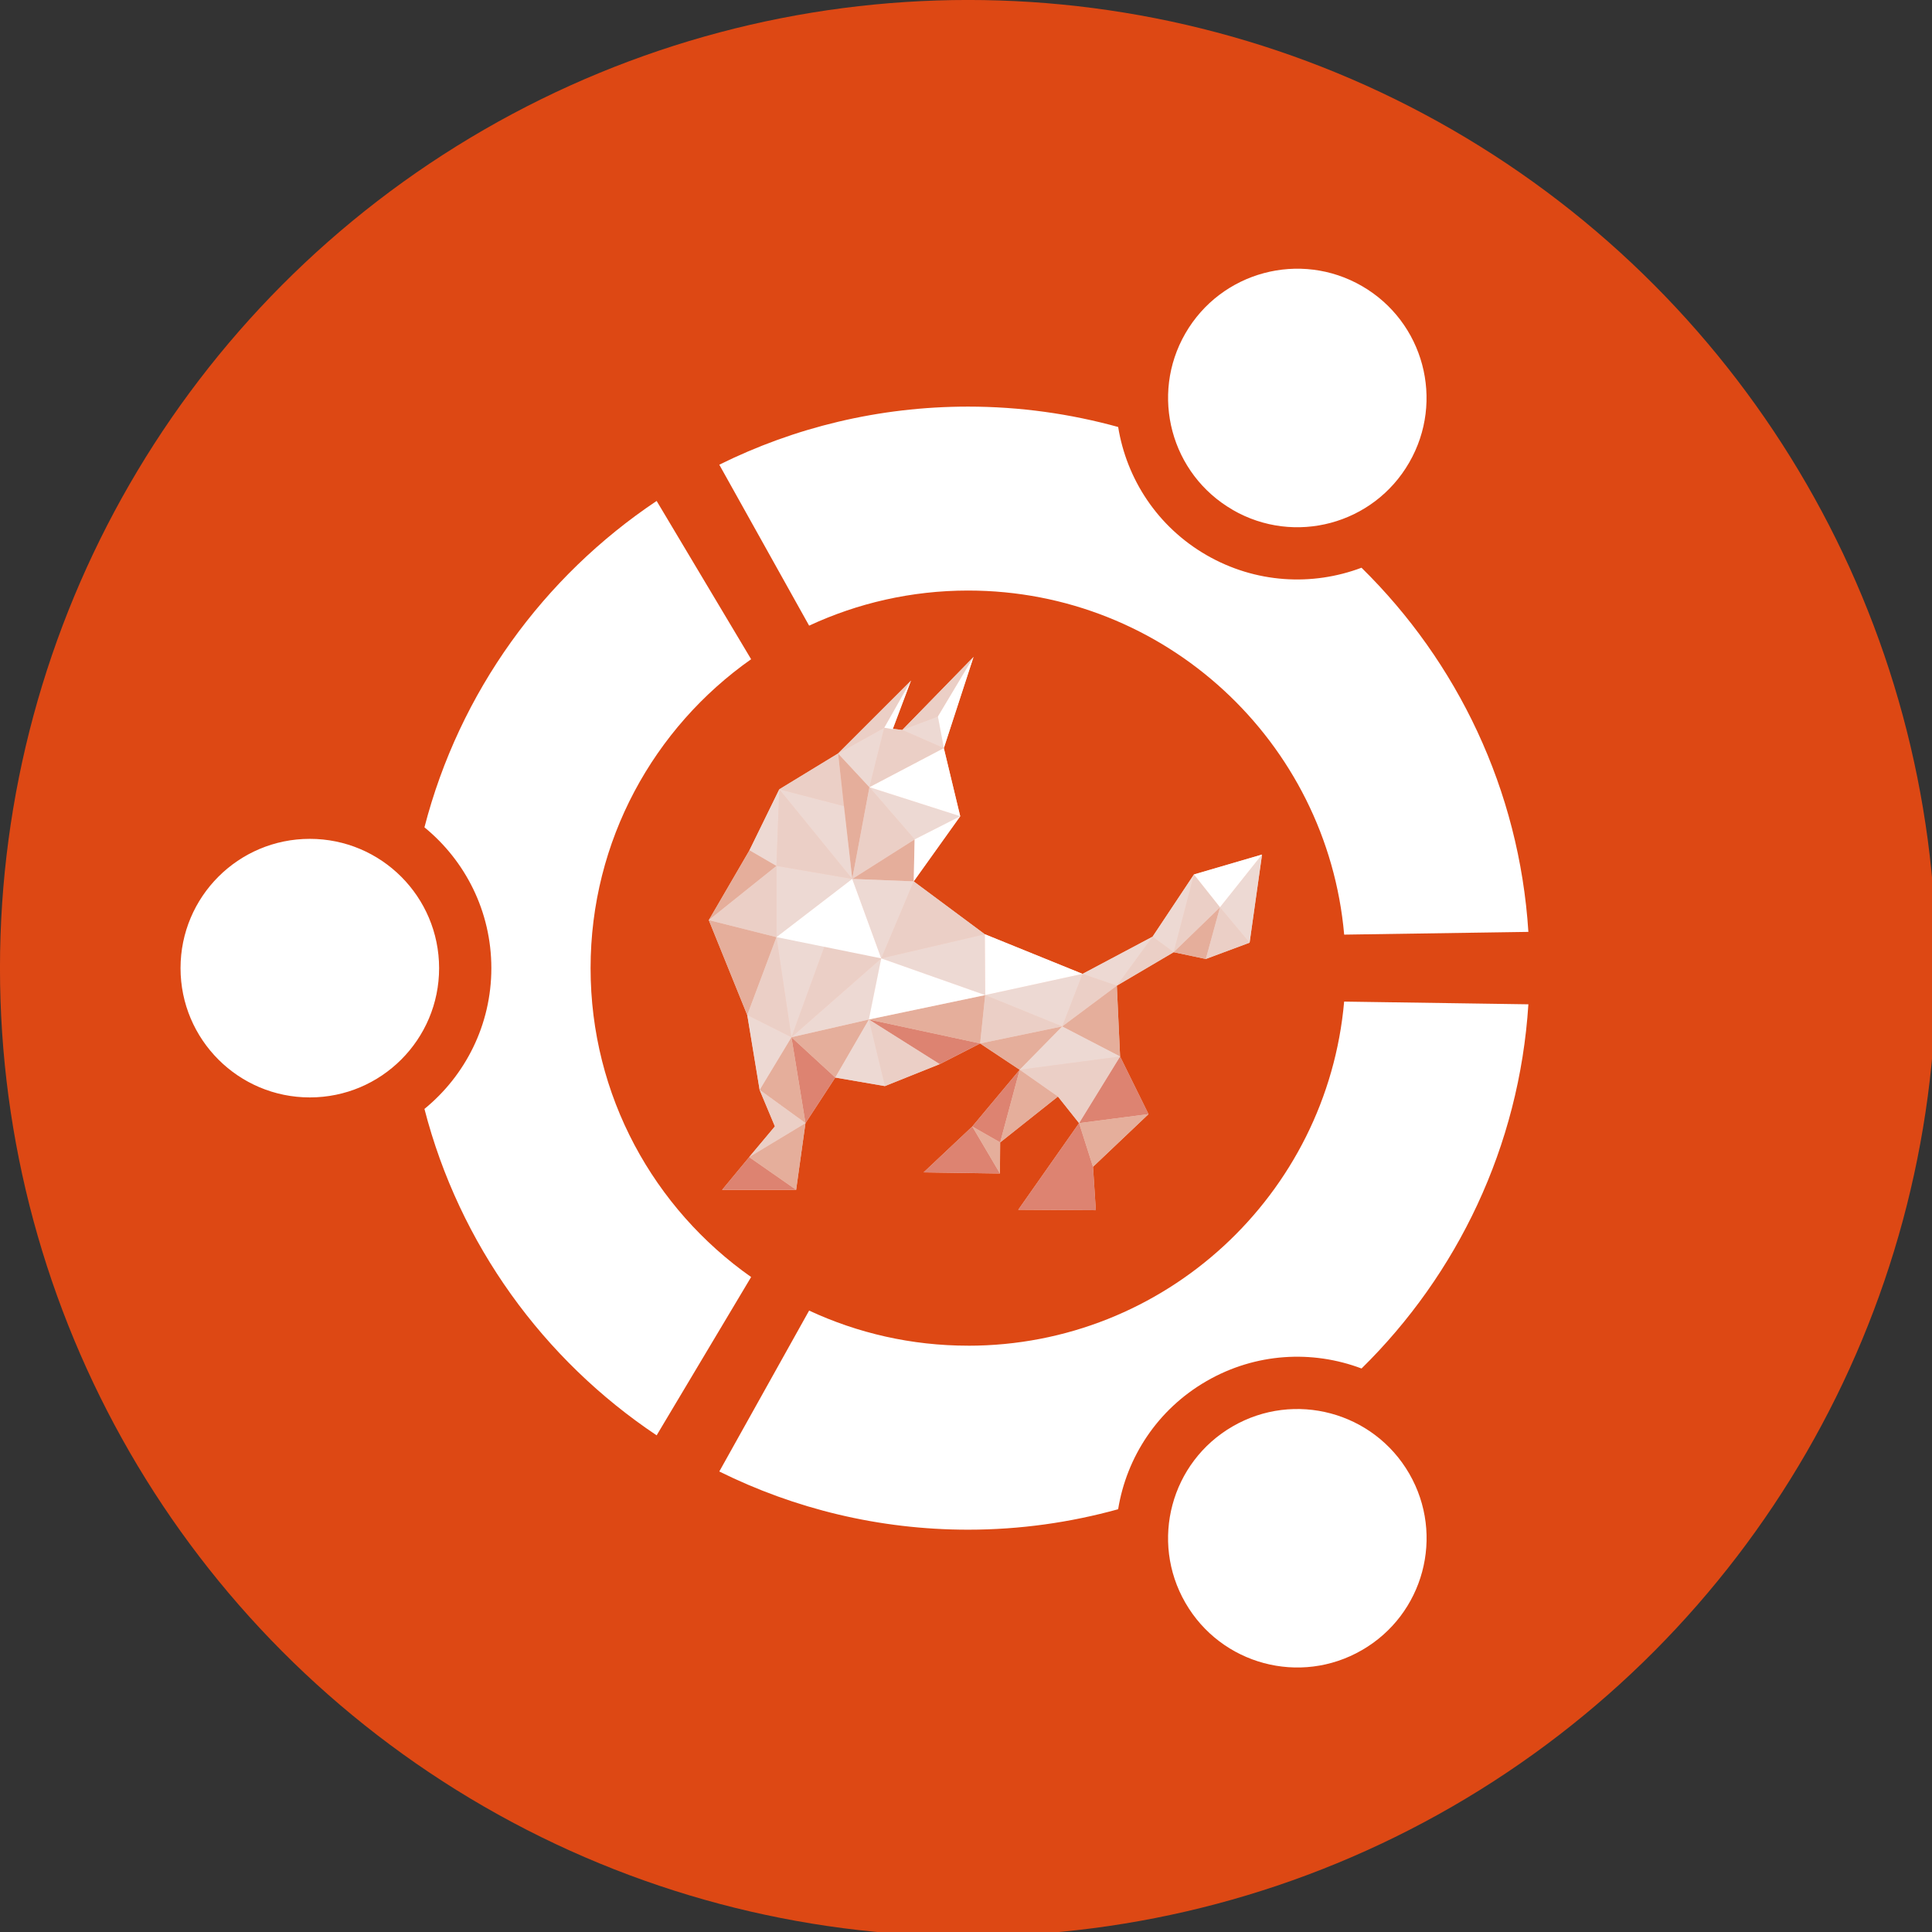
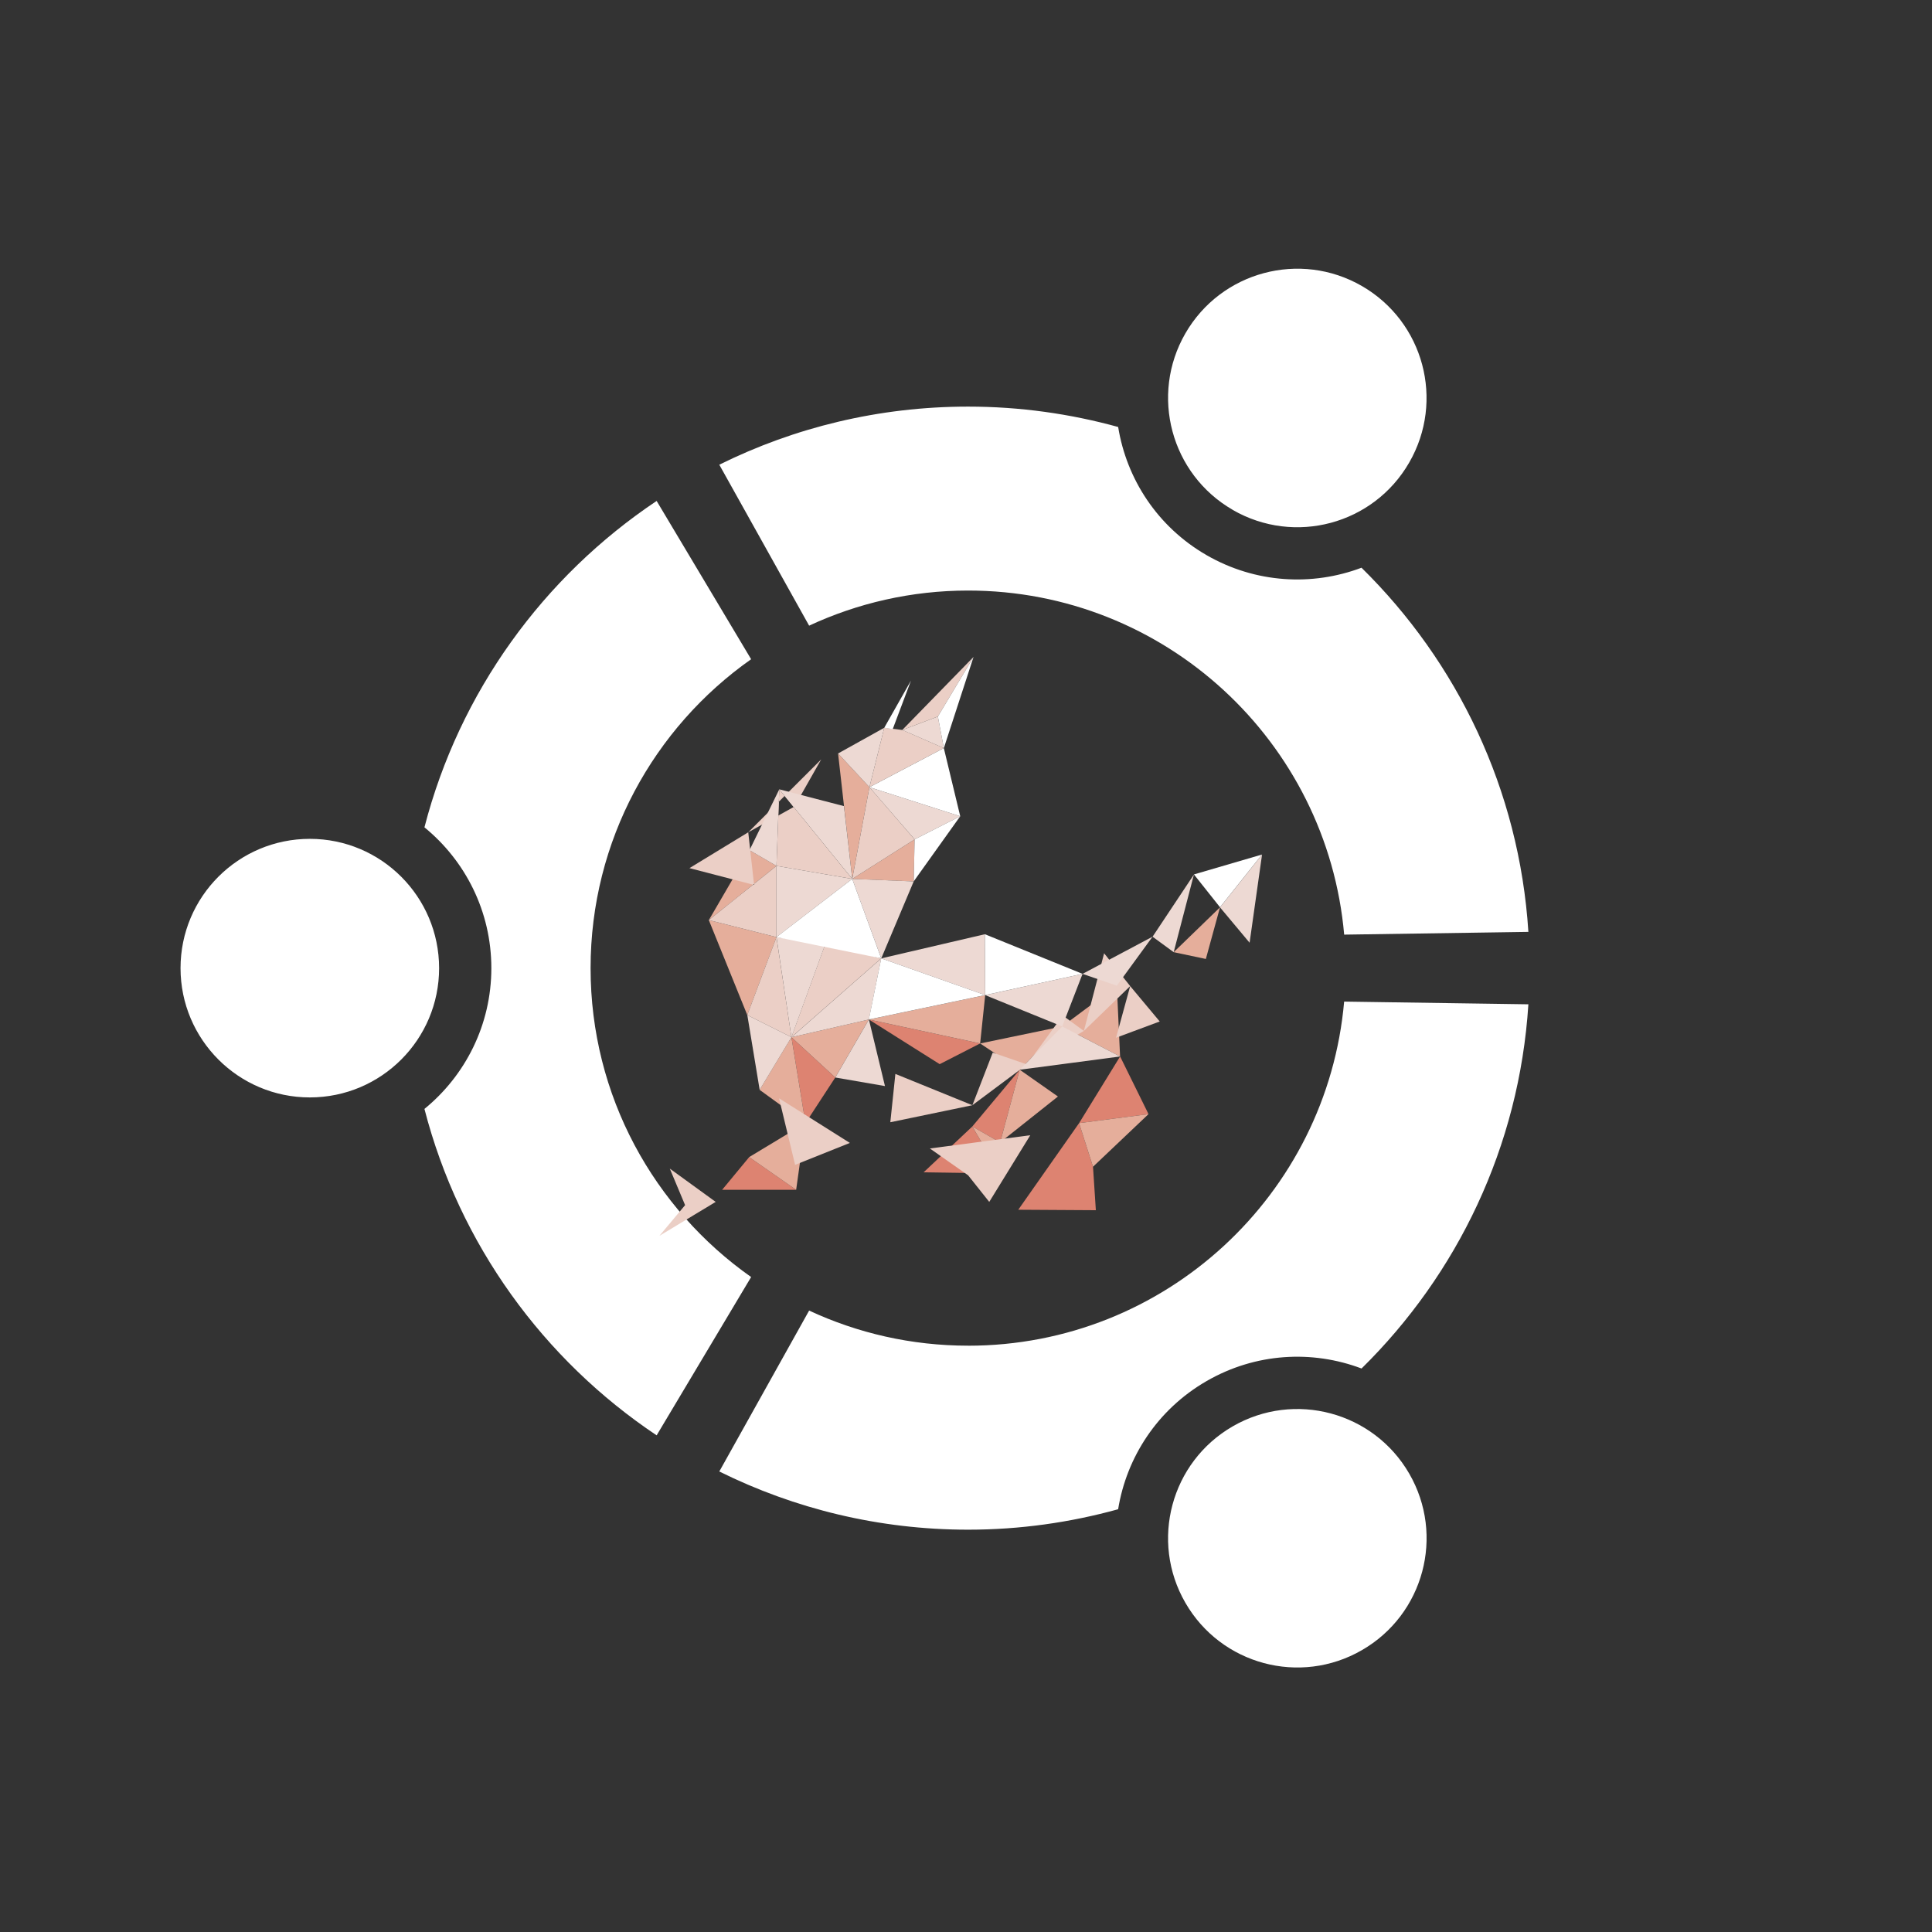
<svg xmlns="http://www.w3.org/2000/svg" xmlns:ns1="http://www.inkscape.org/namespaces/inkscape" xmlns:ns2="http://sodipodi.sourceforge.net/DTD/sodipodi-0.dtd" xmlns:ns3="http://www.bohemiancoding.com/sketch/ns" width="48" height="48" viewBox="0 0 12.7 12.7" version="1.1" id="svg5" xml:space="preserve" ns1:version="1.2.2 (b0a8486541, 2022-12-01)" ns2:docname="kylin.svg">
  <rect x="0" y="0" width="12.7" height="12.7" fill="#333333" stroke="none" />
  <ns2:namedview id="namedview7" pagecolor="#ffffff" bordercolor="#666666" borderopacity="1.0" ns1:showpageshadow="2" ns1:pageopacity="0.0" ns1:pagecheckerboard="0" ns1:deskcolor="#d1d1d1" ns1:document-units="mm" showgrid="false" ns1:zoom="0.70644641" ns1:cx="-75.731152" ns1:cy="297.97023" ns1:window-width="1854" ns1:window-height="999" ns1:window-x="0" ns1:window-y="0" ns1:window-maximized="1" ns1:current-layer="layer1" />
  <defs id="defs2" />
  <g ns1:label="Layer 1" ns1:groupmode="layer" id="layer1" transform="translate(-125.303,-69.873)">
    <g id="Group" transform="matrix(0.22,0,0,0.22,125.278,69.848)" ns3:type="MSLayerGroup" style="fill:none;fill-rule:evenodd">
-       <circle id="Oval" ns3:type="MSShapeGroup" cy="29.041" cx="29.041" r="28.928" fill="#dd4814" />
      <path id="Shape" ns3:type="MSShapeGroup" fill="#ffffff" d="m 9.371,25.178 c -2.134,0 -3.863,1.729 -3.863,3.863 0,2.133 1.73,3.863 3.863,3.863 2.134,0 3.863,-1.73 3.863,-3.863 -0.002,-2.134 -1.73,-3.863 -3.863,-3.863 z m 27.576,17.554 c -1.848,1.067 -2.481,3.427 -1.414,5.274 1.066,1.847 3.427,2.481 5.274,1.413 1.848,-1.065 2.482,-3.426 1.414,-5.274 -1.067,-1.845 -3.428,-2.479 -5.274,-1.413 z m -19.187,-13.69 c 0,-3.817 1.896,-7.189 4.797,-9.231 l -2.823,-4.729 c -3.38,2.259 -5.894,5.71 -6.938,9.752 1.219,0.996 1.999,2.51 1.999,4.208 0,1.696 -0.78,3.21 -1.999,4.206 1.043,4.044 3.557,7.494 6.938,9.753 l 2.823,-4.73 c -2.901,-2.041 -4.797,-5.412 -4.797,-9.229 z m 11.281,-11.283 c 5.894,0 10.729,4.519 11.236,10.281 l 5.504,-0.082 c -0.271,-4.254 -2.129,-8.073 -4.986,-10.881 -1.468,0.554 -3.164,0.469 -4.63,-0.376 -1.469,-0.847 -2.39,-2.277 -2.641,-3.829 -1.428,-0.394 -2.93,-0.609 -4.484,-0.609 -2.67,0 -5.194,0.626 -7.434,1.736 l 2.684,4.809 c 1.443,-0.671 3.054,-1.049 4.752,-1.049 z m 0,22.563 c -1.697,0 -3.308,-0.377 -4.751,-1.049 l -2.684,4.808 c 2.241,1.111 4.766,1.739 7.435,1.739 1.553,0 3.055,-0.216 4.482,-0.611 0.252,-1.552 1.173,-2.981 2.642,-3.829 1.467,-0.847 3.162,-0.931 4.631,-0.376 2.856,-2.808 4.714,-6.627 4.985,-10.882 l -5.505,-0.081 c -0.507,5.764 -5.342,10.282 -11.235,10.282 z m 7.905,-24.973 c 1.848,1.067 4.208,0.435 5.273,-1.413 1.068,-1.847 0.436,-4.208 -1.412,-5.276 -1.847,-1.066 -4.208,-0.433 -5.275,1.415 -1.065,1.846 -0.432,4.207 1.414,5.272 z" />
      <g id="g1430" ns3:type="MSShapeGroup" transform="translate(21.262,19.671)">
-         <path fill="#ffffff" d="m 7.94,0.072 -2.129,2.182 -0.282,-0.033 0.543,-1.443 -2.179,2.178 0.423,3.749 -0.249,-2.175 -0.174,-1.573 -1.757,1.071 -0.89,1.819 -1.216,2.089 1.149,2.838 0.369,2.235 0.457,1.091 -0.769,0.918 -0.809,0.978 h 2.212 l 0.279,-1.993 0.89,-1.363 1.484,0.255 1.636,-0.655 1.209,-0.618 1.182,0.785 -1.417,1.696 -1.454,1.37 2.281,0.033 0.006,-0.928 1.727,-1.371 0.631,0.795 -1.817,2.588 2.318,0.014 -0.084,-1.297 1.658,-1.574 -0.849,-1.722 -0.098,-2.116 1.7,-1.001 0.96,0.203 1.307,-0.486 0.372,-2.634 -2.035,0.595 -1.236,1.859 -2.092,1.111 -2.919,-1.184 -2.126,-1.58 1.39,-1.946 -0.49,-2.036 0.887,-2.724 3e-4,1.9e-5 z" fill-opacity="0.706" id="path1418" />
        <path d="m 4.813,10.905 2.116,1.334 1.209,-0.619 z m -2.314,0.529 0.42,2.567 0.89,-1.363 -1.31,-1.204 z m 9.821,0.575 -1.226,1.992 2.075,-0.269 z m -1.226,1.992 -1.817,2.588 2.318,0.014 -0.085,-1.297 z m -1.774,-1.596 -1.417,1.697 0.833,0.475 z m -1.417,1.697 -1.454,1.369 2.281,0.034 z m -6.666,0.914 -0.809,0.978 h 2.213 l -1.404,-0.978 h 10e-5 z" fill="#dd8371" id="path1420" />
        <path d="M 3.893,2.956 4.316,6.704 4.83,3.964 3.893,2.956 Z m 0.423,3.749 1.837,0.073 0.027,-1.254 -1.864,1.181 z M 1.247,5.846 0.031,7.935 2.053,6.315 1.247,5.846 Z M 0.031,7.935 1.18,10.772 2.053,8.444 0.031,7.935 h -4.7e-5 z m 15.274,-0.382 -1.384,1.34 0.961,0.203 0.423,-1.543 z m -3.083,2.342 -1.632,1.217 1.729,0.898 -0.097,-2.115 z m -1.633,1.217 -2.451,0.509 1.182,0.785 z M 9.32,12.405 8.736,14.577 10.462,13.206 Z M 8.736,14.577 7.903,14.101 8.729,15.505 Z M 8.138,11.62 8.289,10.176 4.813,10.905 Z m -3.325,-0.715 -2.314,0.529 1.31,1.204 z m -2.314,0.529 -0.95,1.573 1.37,0.995 -0.42,-2.568 z m 0.42,2.567 -1.683,1.015 1.404,0.978 0.279,-1.993 z m 10.249,-0.269 -2.074,0.269 0.416,1.304 1.659,-1.574 z" fill="#e5ae9b" id="path1422" />
-         <path d="m 7.94,0.072 -2.129,2.182 1.064,-0.402 1.065,-1.78 -10e-5,1.9e-5 z m -2.129,2.182 -0.538,-0.067 -0.443,1.776 2.223,-1.168 -1.242,-0.542 z m -0.981,1.71 -0.514,2.741 1.864,-1.181 -1.349,-1.56 z m -0.514,2.741 -2.18,-2.678 -0.084,2.288 2.264,0.389 z m -2.264,-0.389 -2.022,1.619 2.022,0.509 v -2.128 z m 0,2.128 -0.873,2.328 1.32,0.662 -0.447,-2.99 z m 0.446,2.99 2.683,-2.355 -1.669,-0.432 -1.014,2.787 z m 2.683,-2.355 3.096,-0.721 -2.126,-1.58 -0.971,2.301 z m -3.046,-5.052 1.931,0.502 -0.174,-1.573 z m 1.757,-1.071 1.38,-0.768 0.8,-1.41 z m 10.633,3.615 -0.605,2.321 1.384,-1.34 z m 0.779,0.981 -0.423,1.543 1.306,-0.486 z m -1.384,1.34 -0.631,-0.462 -1.068,1.464 z m -1.699,1.001 -1.024,-0.353 -0.608,1.571 z m -1.633,1.218 -2.3,-0.935 -0.151,1.444 2.452,-0.509 z m -5.776,-0.207 0.48,1.989 1.636,-0.655 z m 7.506,1.104 -2.999,0.396 1.142,0.801 0.632,0.795 1.226,-1.992 z m -10.77,0.998 0.457,1.091 -0.769,0.918 1.683,-1.015 -1.37,-0.994 z" fill="#ebcfc6" id="path1424" />
+         <path d="m 7.94,0.072 -2.129,2.182 1.064,-0.402 1.065,-1.78 -10e-5,1.9e-5 z m -2.129,2.182 -0.538,-0.067 -0.443,1.776 2.223,-1.168 -1.242,-0.542 z m -0.981,1.71 -0.514,2.741 1.864,-1.181 -1.349,-1.56 z m -0.514,2.741 -2.18,-2.678 -0.084,2.288 2.264,0.389 z m -2.264,-0.389 -2.022,1.619 2.022,0.509 v -2.128 z m 0,2.128 -0.873,2.328 1.32,0.662 -0.447,-2.99 z m 0.446,2.99 2.683,-2.355 -1.669,-0.432 -1.014,2.787 z z m -3.046,-5.052 1.931,0.502 -0.174,-1.573 z m 1.757,-1.071 1.38,-0.768 0.8,-1.41 z m 10.633,3.615 -0.605,2.321 1.384,-1.34 z m 0.779,0.981 -0.423,1.543 1.306,-0.486 z m -1.384,1.34 -0.631,-0.462 -1.068,1.464 z m -1.699,1.001 -1.024,-0.353 -0.608,1.571 z m -1.633,1.218 -2.3,-0.935 -0.151,1.444 2.452,-0.509 z m -5.776,-0.207 0.48,1.989 1.636,-0.655 z m 7.506,1.104 -2.999,0.396 1.142,0.801 0.632,0.795 1.226,-1.992 z m -10.77,0.998 0.457,1.091 -0.769,0.918 1.683,-1.015 -1.37,-0.994 z" fill="#ebcfc6" id="path1424" />
        <path d="M 6.875,1.852 5.811,2.254 7.053,2.796 Z M 5.273,2.188 3.893,2.956 4.83,3.964 5.273,2.188 Z M 4.83,3.964 6.18,5.523 7.543,4.832 Z M 2.136,4.027 4.316,6.704 4.068,4.529 Z m 0,0 -0.89,1.819 0.806,0.469 0.084,-2.288 z M 2.053,6.315 V 8.444 L 4.316,6.704 2.053,6.315 Z M 4.316,6.704 5.183,9.079 6.153,6.778 4.316,6.704 Z M 5.183,9.079 8.289,10.176 8.279,8.357 5.182,9.079 Z m 0,0 -2.683,2.355 2.314,-0.529 0.369,-1.826 z m -0.369,1.826 -1.004,1.733 1.484,0.256 z m -2.314,0.529 -1.319,-0.662 0.369,2.235 0.95,-1.573 z m 0,0 L 3.514,8.647 2.053,8.444 2.499,11.434 Z M 8.289,10.177 10.59,11.112 11.198,9.541 8.289,10.176 Z M 11.198,9.542 12.222,9.894 13.29,8.43 11.198,9.541 Z m 2.092,-1.111 0.631,0.462 0.605,-2.321 z m -2.7,2.682 -1.27,1.293 3,-0.396 z m 5.971,-5.136 -1.256,1.577 0.884,1.057 z" fill="#edd9d3" id="path1426" />
        <path d="m 7.94,0.072 -1.065,1.78 0.178,0.945 0.887,-2.724 v 1.9e-5 z m -0.887,2.724 -2.223,1.168 2.713,0.868 -0.49,-2.035 z m 0.49,2.035 -1.363,0.692 -0.027,1.254 z m -1.471,-4.054 -0.799,1.41 0.252,0.043 0.547,-1.454 -7e-4,-10e-6 3e-4,2.9e-4 z m 10.489,5.198 -2.035,0.595 0.779,0.981 1.256,-1.577 z m -12.245,0.729 -2.264,1.739 3.13,0.635 z m 0.866,2.374 -0.37,1.826 3.476,-0.729 z m 3.107,1.097 2.909,-0.634 -2.919,-1.184 0.011,1.819 z" fill="#ffffff" id="path1428" />
      </g>
    </g>
  </g>
</svg>